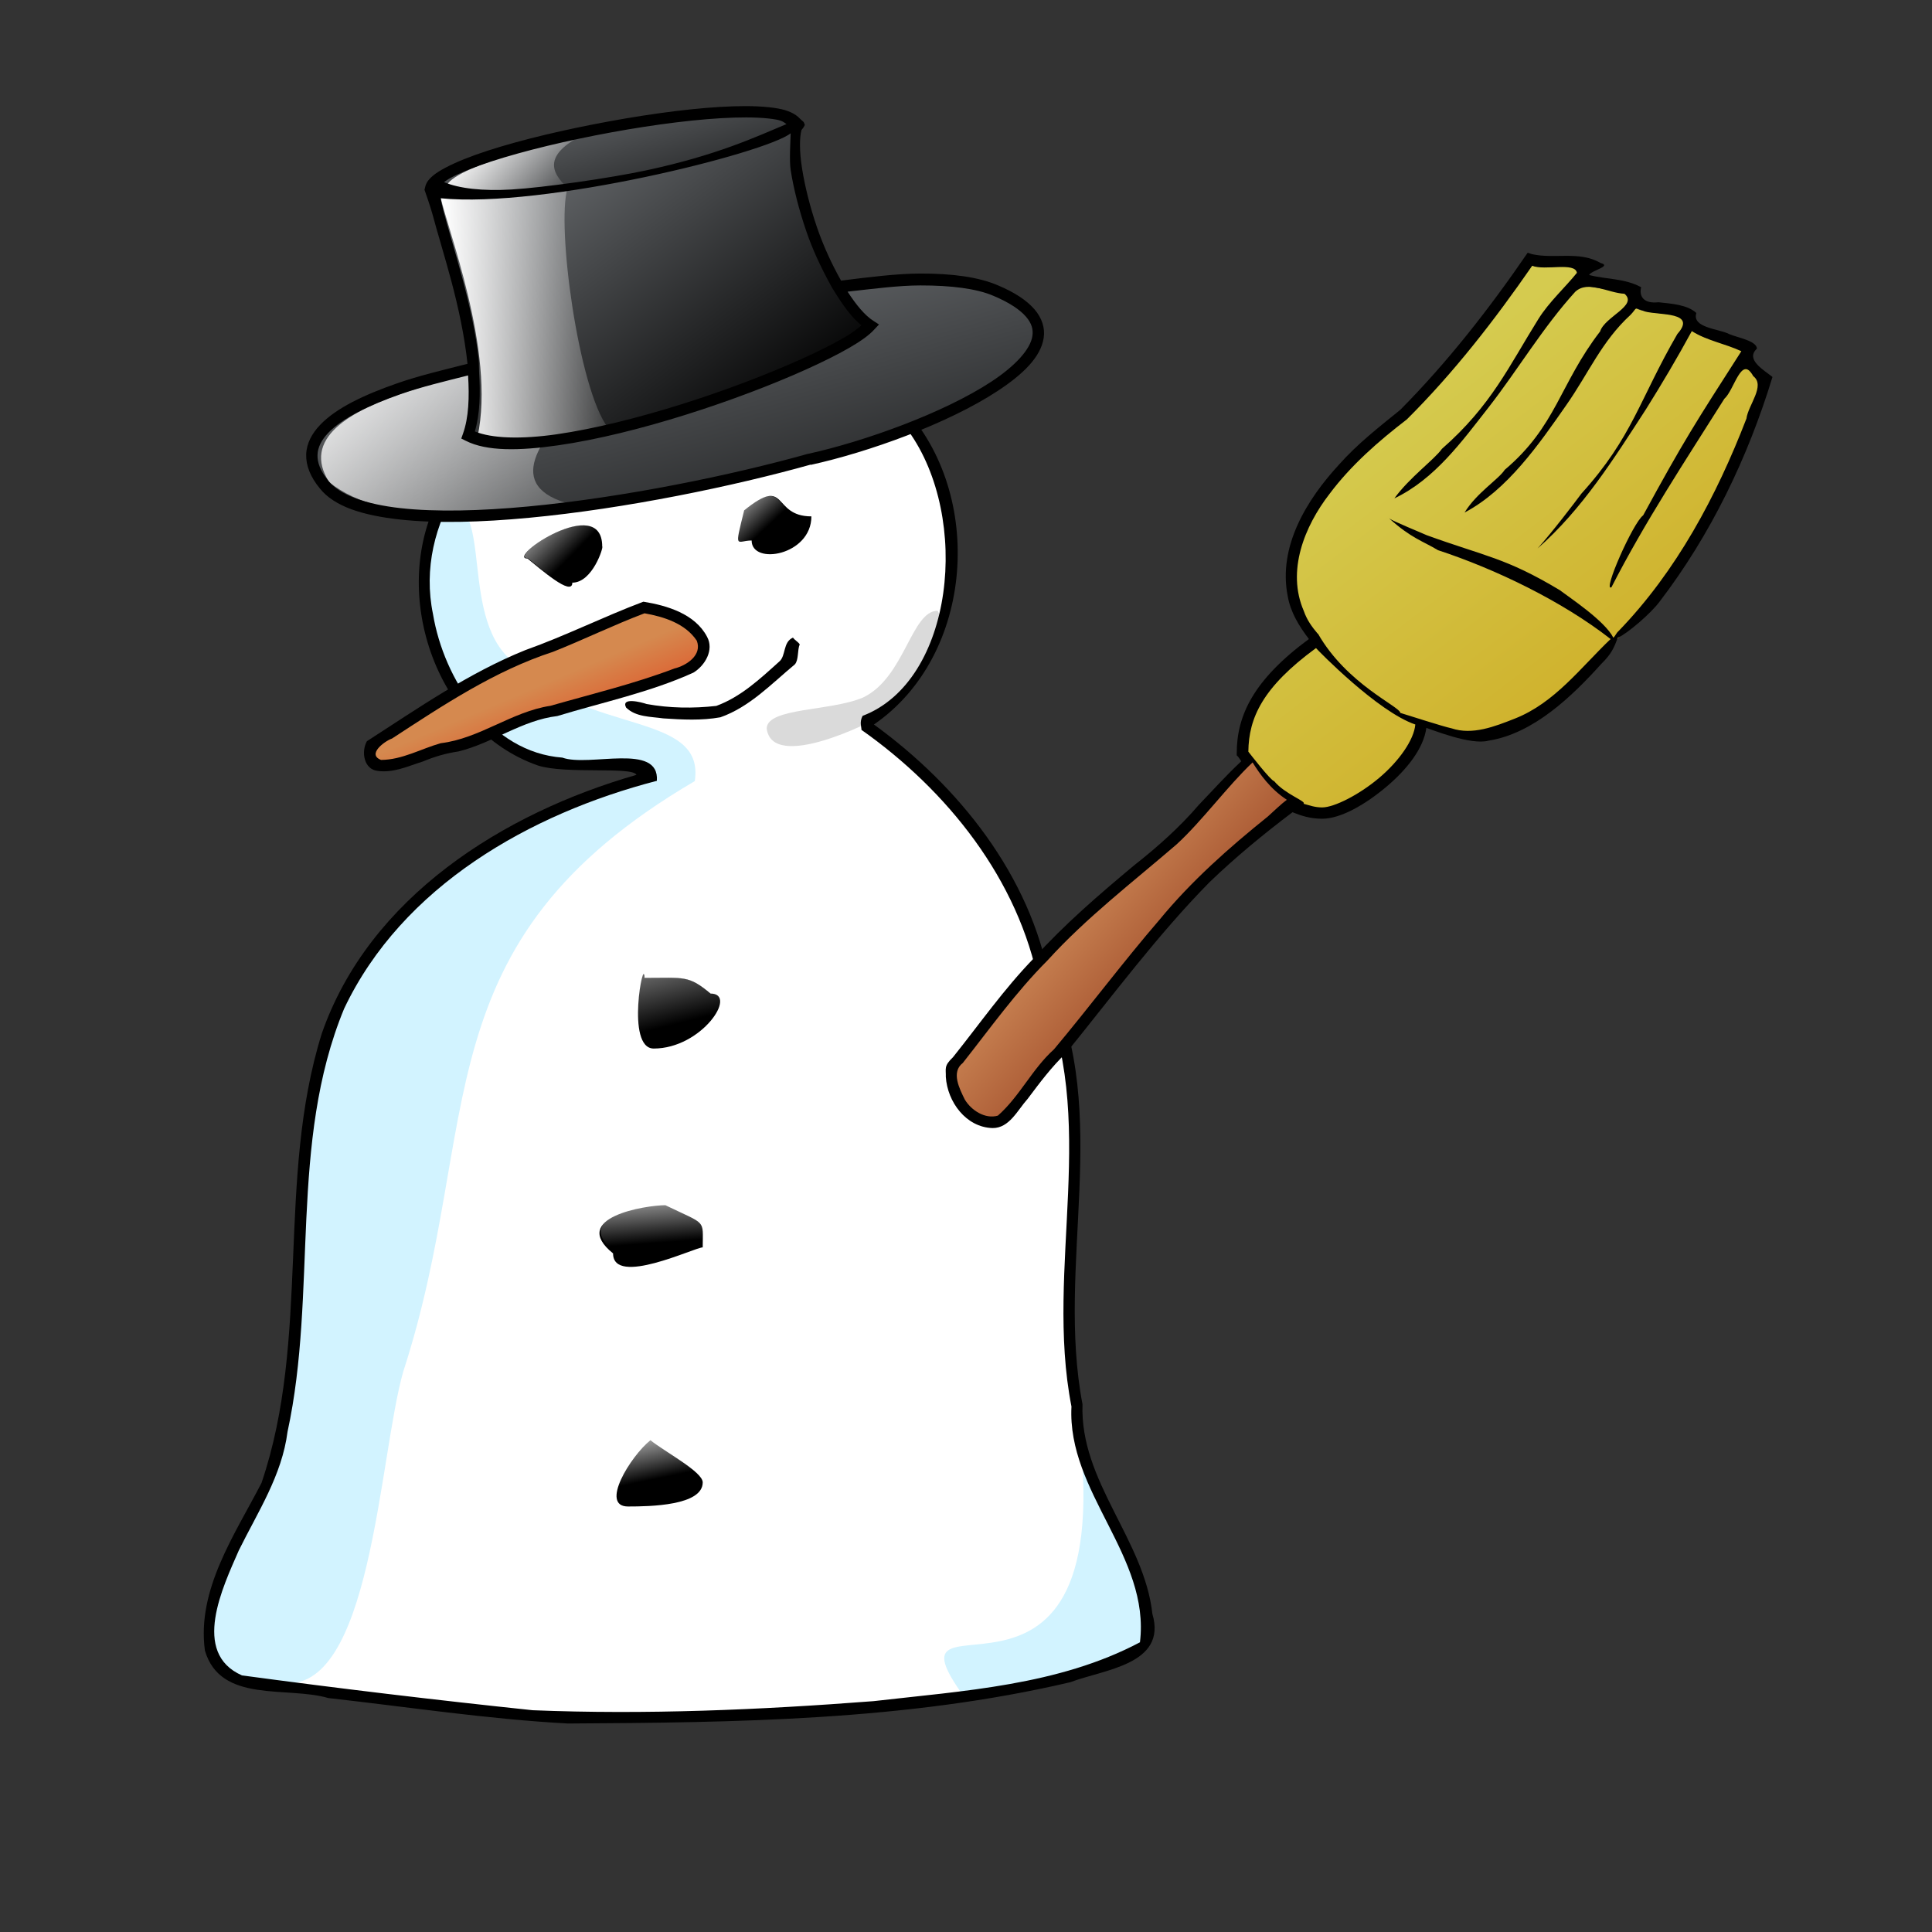
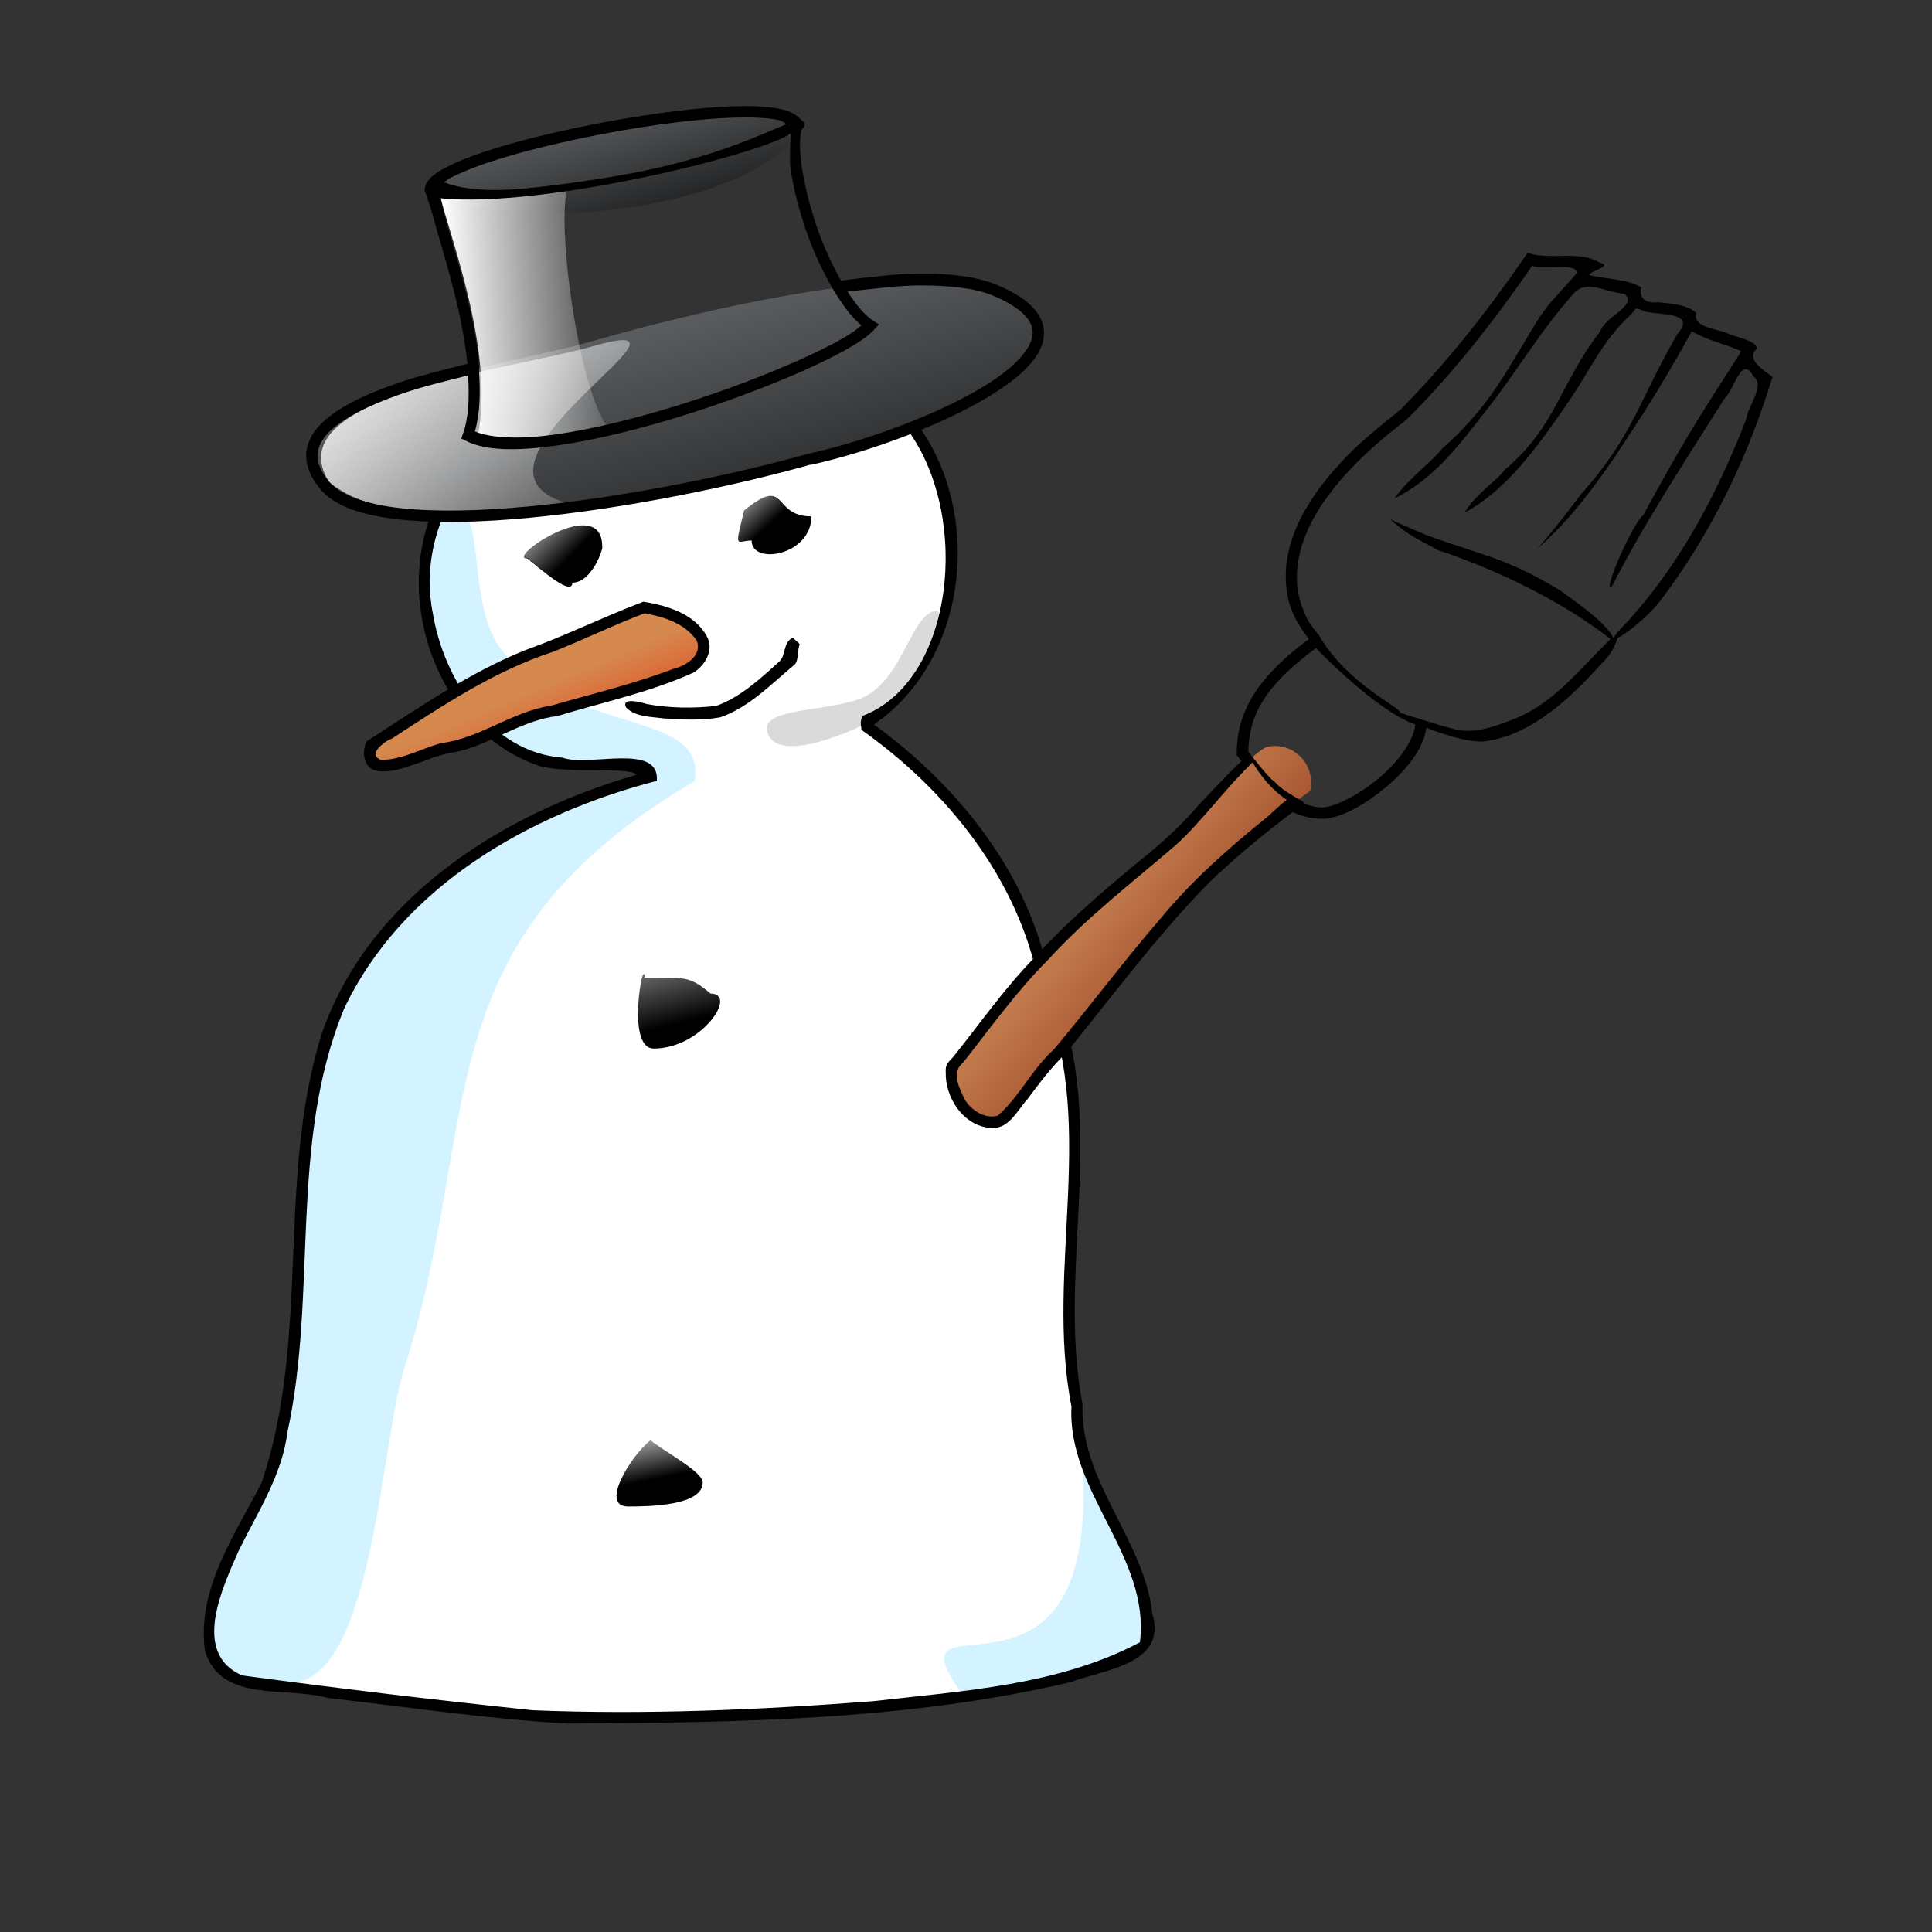
<svg xmlns="http://www.w3.org/2000/svg" xmlns:ns1="http://www.inkscape.org/namespaces/inkscape" xmlns:ns2="http://sodipodi.sourceforge.net/DTD/sodipodi-0.dtd" xmlns:xlink="http://www.w3.org/1999/xlink" height="160pt" id="svg1" ns1:version="0.39" ns2:docbase="/home/nicu/Desktop" ns2:docname="snowman.svg" ns2:version="0.32" width="160pt">
  <rect width="100%" height="100%" fill="#333333" stroke="none" />
  <defs id="defs3">
    <linearGradient id="linearGradient2863">
      <stop id="stop2864" offset="0" style="stop-color:#ffffff;stop-opacity:1;" />
      <stop id="stop2865" offset="1" style="stop-color:#ffffff;stop-opacity:0;" />
    </linearGradient>
    <linearGradient id="linearGradient1611">
      <stop id="stop1612" offset="0" style="stop-color:#000000;stop-opacity:1;" />
      <stop id="stop1613" offset="1" style="stop-color:#66696c;stop-opacity:1;" />
    </linearGradient>
    <linearGradient id="linearGradient1596">
      <stop id="stop1597" offset="0" style="stop-color:#d5894f;stop-opacity:1;" />
      <stop id="stop1598" offset="1" style="stop-color:#ea1f00;stop-opacity:1;" />
    </linearGradient>
    <linearGradient id="linearGradient1591">
      <stop id="stop1592" offset="0" style="stop-color:#d5cb4f;stop-opacity:1;" />
      <stop id="stop1593" offset="1" style="stop-color:#cda81f;stop-opacity:1;" />
    </linearGradient>
    <linearGradient id="linearGradient1586">
      <stop id="stop1587" offset="0" style="stop-color:#c57e4f;stop-opacity:1;" />
      <stop id="stop1588" offset="1" style="stop-color:#91371a;stop-opacity:1;" />
    </linearGradient>
    <linearGradient id="linearGradient1589" ns1:collect="always" x1="0.395" x2="0.742" xlink:href="#linearGradient1586" y1="0.406" y2="0.719" />
    <linearGradient id="linearGradient1590" ns1:collect="always" x1="0.395" x2="0.919" xlink:href="#linearGradient1591" y1="0.172" y2="0.898" />
    <linearGradient id="linearGradient1595" ns1:collect="always" x1="0.451" x2="0.853" xlink:href="#linearGradient1596" y1="0.469" y2="0.93" />
    <linearGradient id="linearGradient1610" ns1:collect="always" x1="0.892" x2="0.127" xlink:href="#linearGradient1611" y1="1.233" y2="0.311" />
    <linearGradient id="linearGradient1614" ns1:collect="always" x1="0.75" x2="0.097" xlink:href="#linearGradient1611" y1="0.93" y2="0.273" />
    <linearGradient id="linearGradient1615" ns1:collect="always" x1="0.784" x2="0.097" xlink:href="#linearGradient1611" y1="1.189" y2="0.243" />
    <linearGradient id="linearGradient2862" ns1:collect="always" x1="0.047" x2="1.105" xlink:href="#linearGradient2863" y1="0.508" y2="0.422" />
    <linearGradient id="linearGradient2227" ns1:collect="always" x1="0.116" x2="1.041" xlink:href="#linearGradient2863" y1="0.114" y2="0.578" />
    <linearGradient id="linearGradient1581" ns1:collect="always" x1="0.116" x2="1.022" xlink:href="#linearGradient2863" y1="0.191" y2="0.555" />
    <linearGradient id="linearGradient1583" ns1:collect="always" x1="0.305" x2="0.811" xlink:href="#linearGradient2863" y1="-0.062" y2="0.469" />
    <linearGradient id="linearGradient1585" ns1:collect="always" x1="0.093" x2="0.543" xlink:href="#linearGradient2863" y1="-0.078" y2="0.492" />
    <linearGradient id="linearGradient1593" ns1:collect="always" x1="0.092" x2="0.507" xlink:href="#linearGradient2863" y1="-0.656" y2="0.727" />
    <linearGradient id="linearGradient1597" ns1:collect="always" x1="0.306" x2="0.417" xlink:href="#linearGradient2863" y1="-0.375" y2="0.508" />
    <linearGradient id="linearGradient1599" ns1:collect="always" x1="0.226" x2="0.518" xlink:href="#linearGradient2863" y1="-0.273" y2="0.633" />
  </defs>
  <ns2:namedview bordercolor="#666666" borderopacity="1.0" id="base" ns1:cx="80.000000" ns1:cy="80.000000" ns1:pageopacity="0.0" ns1:pageshadow="2" ns1:window-height="793" ns1:window-width="1152" ns1:window-x="0" ns1:window-y="25" ns1:zoom="1.0000000" pagecolor="#ffffff" />
  <g id="g2893">
    <path d="M 79.156,39.5 C 67.406,40.487 54.019,43.789 48.538,55.477 C 44.2,64.545 47.892,77.163 56.497,82.252 C 59.835,85.461 73.574,82.884 71.949,85.285 C 55.089,89.63 37.288,101.138 34.597,119.69 C 31.631,134.152 34.191,149.566 29.28,163.57 C 24.705,171.699 16.95,186.097 30.45,185.693 C 40.438,187.2 50.499,188.137 60.531,189.281 C 89.256,189.513 117.325,187.315 126.31,181.338 C 127.905,171.786 118.501,165.046 118.75,154.802 C 115.732,139.341 122.034,122.888 115.091,108.032 C 113.202,96.108 103.065,84.718 95.329,79.62 C 106.542,72.897 108.067,54.27 99.085,44.989 C 93.757,40.402 85.906,39.736 79.156,39.5 z " id="path908" ns2:nodetypes="cccccccccccccc" style="fill:#ffffff;fill-opacity:1;fill-rule:evenodd;stroke:none;stroke-width:1.25;stroke-linecap:butt;stroke-linejoin:miter;stroke-opacity:1;stroke-miterlimit:4;stroke-dasharray:none;" />
    <path d="M 49.125,55.594 C 44.786,64.662 48.489,77.286 57.094,82.375 C 60.432,85.584 73.552,83.248 71.927,85.648 C 55.067,89.993 37.879,101.26 35.188,119.812 C 32.222,134.274 34.786,149.683 29.875,163.688 C 25.3,171.816 17.531,186.216 31.031,185.812 C 41.019,187.319 41.835,160.819 44.531,151.438 C 53.479,123.919 46.147,104.144 76.719,86.25 C 77.883,78.534 64.856,81.179 57,73.344 C 50.419,68.699 54.736,55.173 49.125,55.594 z M 118.719,154.594 C 124.951,194.954 97.018,173.897 106.094,186.844 C 122.697,184.205 117.296,187.101 126.281,181.125 C 127.876,171.572 118.469,164.838 118.719,154.594 z " id="path2238" ns2:nodetypes="cccccccccccccc" style="fill:#d2f3ff;fill-opacity:1;fill-rule:evenodd;stroke:none;stroke-width:1.25;stroke-linecap:butt;stroke-linejoin:miter;stroke-miterlimit:4;stroke-opacity:1;" />
    <path d="M 87.562,70.406 C 86.424,70.897 86.809,72.428 86.034,73.062 C 83.934,74.954 81.795,76.96 79.094,77.947 C 76.543,78.236 73.932,78.199 71.404,77.739 C 70.828,77.535 68.542,76.953 69.132,78.126 C 70.203,79.187 71.845,79.124 73.24,79.325 C 75.334,79.465 77.476,79.579 79.547,79.204 C 82.783,78.068 85.19,75.499 87.769,73.36 C 88.208,72.864 88.035,71.775 88.307,71.146 C 88.105,70.855 87.767,70.696 87.562,70.406 z " id="path913" style="fill:#000000;fill-opacity:1;fill-rule:evenodd;stroke:none;stroke-width:1.325;stroke-linecap:butt;stroke-linejoin:miter;stroke-miterlimit:4;stroke-opacity:1;" />
    <g id="g1586">
      <path d="M 58.248,61.677 C 55.776,61.677 66.497,54.398 66.497,60.346 C 66.678,60.346 65.44,64.338 63.197,64.338 C 63.197,65.938 59.65,62.808 58.248,61.677 z " id="path914" style="fill:#000000;fill-opacity:1;fill-rule:evenodd;stroke:none;stroke-width:1.25;stroke-linecap:butt;stroke-linejoin:miter;stroke-opacity:1;stroke-miterlimit:4;stroke-dasharray:none;" />
      <path d="M 58.295,61.643 C 55.823,61.643 66.544,54.364 66.544,60.312 C 66.725,60.312 65.488,64.304 63.245,64.304 C 63.245,65.903 59.697,62.773 58.295,61.643 z " id="path1582" style="fill:url(#linearGradient1583);fill-opacity:1;fill-rule:evenodd;stroke:none;stroke-width:1.25;stroke-linecap:butt;stroke-linejoin:miter;stroke-miterlimit:4;stroke-opacity:1;" />
    </g>
    <g id="g1589">
      <path d="M 82.171,56.354 C 87.057,52.413 85.164,57.019 89.595,57.019 C 89.595,61.333 82.996,62.46 82.996,59.681 C 81.332,59.681 81.052,60.867 82.171,56.354 z " id="path915" style="fill:#000000;fill-opacity:1;fill-rule:evenodd;stroke:none;stroke-width:1.25;stroke-linecap:butt;stroke-linejoin:miter;stroke-opacity:1;stroke-miterlimit:4;stroke-dasharray:none;" />
      <path d="M 82.079,56.352 C 86.966,52.411 85.073,57.018 89.504,57.018 C 89.504,61.332 82.904,62.458 82.904,59.679 C 81.241,59.679 80.96,60.865 82.079,56.352 z " id="path1584" style="fill:url(#linearGradient1585);fill-opacity:1;fill-rule:evenodd;stroke:none;stroke-width:1.25;stroke-linecap:butt;stroke-linejoin:miter;stroke-miterlimit:4;stroke-opacity:1;" />
    </g>
    <g id="g1606">
      <path d="M 71.141,107.977 C 71.141,105.359 69.031,115.781 72.187,115.781 C 77.478,115.781 81.519,109.711 78.461,109.711 C 76.003,107.672 75.591,107.977 71.141,107.977 z " id="path916" style="fill:#000000;fill-opacity:1;fill-rule:evenodd;stroke:none;stroke-width:1.25;stroke-linecap:butt;stroke-linejoin:miter;stroke-miterlimit:4;stroke-opacity:1;" />
      <path d="M 71.097,107.953 C 71.097,105.335 68.987,115.757 72.143,115.757 C 77.435,115.757 81.475,109.687 78.417,109.687 C 75.959,107.648 75.547,107.953 71.097,107.953 z " id="path1592" style="fill:url(#linearGradient1593);fill-opacity:1;fill-rule:evenodd;stroke:none;stroke-width:1.25;stroke-linecap:butt;stroke-linejoin:miter;stroke-miterlimit:4;stroke-opacity:1;" />
    </g>
    <g id="g1603">
-       <path d="M 73.47,133.08 C 71.304,133.08 62.784,134.441 67.696,138.403 C 67.696,142.106 76.722,137.737 77.595,137.737 C 77.595,134.569 78.085,135.313 73.47,133.08 z " id="path917" style="fill:#000000;fill-opacity:1;fill-rule:evenodd;stroke:none;stroke-width:1.25;stroke-linecap:butt;stroke-linejoin:miter;stroke-opacity:1;stroke-miterlimit:4;stroke-dasharray:none;" />
-       <path d="M 73.607,132.895 C 71.441,132.895 62.921,134.256 67.833,138.218 C 67.833,141.921 76.859,137.553 77.732,137.553 C 77.732,134.384 78.222,135.128 73.607,132.895 z " id="path1594" style="fill:url(#linearGradient1597);fill-opacity:1;fill-rule:evenodd;stroke:none;stroke-width:1.25;stroke-linecap:butt;stroke-linejoin:miter;stroke-miterlimit:4;stroke-opacity:1;" />
-     </g>
+       </g>
    <g id="g1600">
      <path d="M 71.82,159.029 C 69.603,160.817 66.21,166.348 69.346,166.348 C 71.777,166.348 77.595,166.253 77.595,163.687 C 77.595,162.516 73.406,160.308 71.82,159.029 z " id="path918" style="fill:#000000;fill-opacity:1;fill-rule:evenodd;stroke:none;stroke-width:1.25;stroke-linecap:butt;stroke-linejoin:miter;stroke-opacity:1;stroke-miterlimit:4;stroke-dasharray:none;" />
      <path d="M 71.748,158.75 C 69.531,160.538 66.138,166.069 69.274,166.069 C 71.705,166.069 77.523,165.974 77.523,163.407 C 77.523,162.237 73.334,160.028 71.748,158.75 z " id="path1598" style="fill:url(#linearGradient1599);fill-opacity:1;fill-rule:evenodd;stroke:none;stroke-width:1.25;stroke-linecap:butt;stroke-linejoin:miter;stroke-miterlimit:4;stroke-opacity:1;" />
    </g>
    <path d="M 84.66,80.436 C 84.706,78.132 91.698,78.548 95.283,77.028 C 99.91,74.828 100.6,67.466 103.532,67.441 C 105.562,70.755 99.213,76.669 97.236,79.056 C 96.374,79.681 85.254,85.264 84.66,80.436 z " id="path1638" ns2:nodetypes="ccccc" style="fill:#dadada;fill-opacity:1;fill-rule:evenodd;stroke:none;stroke-width:1.117pt;stroke-linecap:butt;stroke-linejoin:miter;stroke-opacity:1;" />
    <path d="M 79.281,39.25 C 67.802,40.131 54.541,43.555 48.688,54.5 C 42.849,64.974 47.886,80.512 59.406,84.531 C 62.477,85.512 69.836,84.607 70.281,85.562 C 55.599,89.764 40.764,99.064 35.531,114.125 C 30.494,130.251 34.328,147.716 28.875,163.75 C 25.922,169.468 21.719,175.516 22.625,182.25 C 24.339,188.134 31.711,186.162 36.25,187.5 C 45.061,188.484 53.87,189.835 62.719,190.312 C 81.26,190.2 100.048,190.007 118.188,185.75 C 121.836,184.352 128.9,183.82 127.25,178.219 C 126.344,169.976 119.222,163.588 119.531,155.062 C 116.579,139.617 122.771,123.122 115.906,108.312 C 113.785,96.695 105.879,86.81 96.5,80 C 107.601,72.37 108.779,54.531 99.688,44.906 C 94.074,40.132 86.335,39.501 79.281,39.25 z M 79.312,40.5 C 86.654,40.85 95.393,41.343 100.312,47.594 C 107.234,57.194 105.324,75.217 95.246,79.048 C 94.883,79.765 95.125,80.24 95.125,80.594 C 104.614,87.285 112.489,97.141 114.719,108.688 C 121.529,123.454 115.295,139.914 118.312,155.312 C 117.824,164.799 127.029,171.812 125.875,181.344 C 116.874,186.109 106.373,186.698 96.438,187.844 C 83.948,188.805 71.27,189.353 58.812,188.844 C 48.099,187.719 37.361,186.435 26.719,185 C 21.079,182.516 24.614,175.219 26.375,171.188 C 28.472,166.94 31.136,162.908 31.75,158.094 C 35.09,142.696 31.869,126.199 38,111.375 C 44.412,97.855 58.532,89.846 72.531,86.219 C 72.845,81.949 65.028,84.731 62.094,83.656 C 54.206,83.069 49.02,75.037 47.812,67.812 C 45.741,57.796 52.753,47.959 61.938,44.438 C 67.421,42.056 73.388,41.016 79.312,40.5 z " id="path1689" ns2:nodetypes="cccccccccccccccccccccccccccccccccc" style="fill:#000000;fill-opacity:1;fill-rule:evenodd;stroke:none;stroke-width:1.25;stroke-linecap:butt;stroke-linejoin:miter;stroke-miterlimit:4;stroke-opacity:1;" />
    <g id="g2332">
      <path d="M 105.216,117.734 C 105.216,118.074 112.941,107.511 115.115,105.758 C 117.986,102.272 125.328,96.19 128.314,93.781 C 132.597,90.327 136.993,83.965 139.864,82.47 C 142.778,81.832 145.316,84.385 144.678,87.337 C 142.848,88.613 138.822,91.675 134.199,95.959 C 128.571,101.063 117.946,115.451 116.765,116.403 C 115.051,117.786 111.57,123.722 110.166,123.722 C 106.681,123.722 105.216,120.428 105.216,117.734 z " id="path919" ns2:nodetypes="ccccccccc" style="fill:url(#linearGradient1589);fill-opacity:1;fill-rule:evenodd;stroke:none;stroke-width:1.25;stroke-linecap:butt;stroke-linejoin:miter;stroke-miterlimit:4;stroke-opacity:1;" />
-       <path d="M 168.812,29.219 C 163.931,36.558 155.345,46.645 153.062,47.781 C 140.719,57.869 140.929,65.949 144.906,70.875 C 139.183,75.189 137.531,78.806 137.531,82.688 C 139.106,84.601 140.548,89.281 146.344,89.281 C 149.442,89.281 156.145,84.26 157.125,80.219 C 158.77,80.716 160.54,81.144 162.469,81.5 C 169.483,81.236 174.175,75.123 178.273,70.805 C 186.286,63.996 191.76,52.796 194.875,42.438 C 194.099,41.891 191.98,40.36 193.125,39.031 C 191.323,37.913 185.638,37.192 186.438,35.312 C 184.247,34.078 179.116,35.129 180.469,32.656 C 178.033,31.446 171.756,32.191 175.781,29.906 C 173.493,28.884 170.561,29.888 168.812,29.219 z " id="path920" ns2:nodetypes="cccccccccccccc" style="fill:url(#linearGradient1590);fill-opacity:1;fill-rule:evenodd;stroke:none;stroke-width:1.25;stroke-linecap:butt;stroke-linejoin:miter;stroke-miterlimit:4;stroke-opacity:1;" />
      <path d="M 168.688,27.906 C 164.478,34.052 159.873,39.954 154.625,45.25 C 152.286,47.145 149.888,49.013 147.875,51.281 C 144.302,55.149 141.108,60.332 142.188,65.812 C 142.499,67.602 143.447,69.144 144.531,70.562 C 138.4,75.079 136.562,79.023 136.562,83.156 L 136.562,83.406 L 136.719,83.562 C 136.803,83.665 136.974,83.936 137.062,84.062 C 135.426,85.579 133.916,87.275 132.375,88.875 C 130.242,91.366 127.789,93.539 125.219,95.562 C 121.357,98.783 117.526,102.075 114.156,105.812 C 110.87,109.191 108.161,113.078 105.219,116.75 C 104.195,117.719 104.466,118.008 104.438,118.906 C 104.613,121.658 106.659,124.477 109.594,124.562 C 111.455,124.585 112.371,122.561 113.469,121.344 C 114.795,119.579 116.114,117.803 117.719,116.281 C 122.891,109.908 127.794,103.266 133.562,97.406 C 136.433,94.647 139.525,92.097 142.719,89.688 C 143.669,90.074 144.691,90.406 146,90.406 C 148.023,90.406 150.737,88.865 153.125,86.844 C 155.342,84.968 157.19,82.654 157.5,80.375 C 158.033,80.528 162.402,82.319 164.349,81.786 C 169.318,81.015 173.59,76.887 176.812,73.312 C 177.933,72.215 178.233,71.505 178.632,70.43 C 179.727,69.941 182.313,67.707 183.25,66.438 C 188.908,59.045 193.011,50.512 195.719,41.625 C 194.848,40.907 192.667,39.716 194,38.5 C 193.992,37.623 191.784,37.269 190.906,36.875 C 189.847,36.31 186.784,36.213 187.312,34.562 C 186.333,33.636 184.508,33.526 183.125,33.375 C 181.459,33.565 180.972,32.683 181.219,31.719 C 179.455,30.738 177.375,30.847 175.469,30.375 C 175.692,29.849 178.075,29.393 176.719,29.031 C 174.39,27.674 171.636,28.631 169.156,28.062 C 169,28.01 168.844,27.958 168.688,27.906 z M 169.188,29.344 C 170.578,29.916 173.918,28.899 174.125,30.125 C 172.853,31.712 171.046,33.343 169.875,35.219 C 166.636,40.395 164.7,44.767 159.219,49.562 C 158.413,50.719 155.626,52.728 153.969,55.031 C 158.444,52.898 161.426,48.739 164.406,44.938 C 167.652,40.757 170.372,36.144 173.938,32.219 C 175.359,30.908 177.584,32.361 179.375,32.438 C 180.911,33.728 177.199,34.963 176.688,36.594 C 172.19,42.44 171.871,47.049 166.156,51.875 C 165.468,52.938 163.05,54.415 161.719,56.594 C 166.444,54.115 169.976,48.999 172.938,44.75 C 175.42,41.219 176.847,37.689 180.062,34.75 C 180.853,33.92 180.333,33.903 181.688,34.406 C 183.237,34.819 187.414,34.416 185.219,36.875 C 181.014,44.127 180.275,48.261 174.625,54.5 C 173.876,55.511 171.358,58.814 169.781,60.562 C 174.703,56.251 178.223,50.632 181.75,45.188 C 183.52,42.364 185.22,39.49 186.812,36.562 C 188.49,37.62 190.498,37.949 192.281,38.781 C 187.17,46.752 185.971,48.586 181.438,56.906 C 180.302,57.738 176.906,65.46 177.938,64.844 C 181.625,57.639 186.093,50.871 190.406,44.031 C 191.525,43.039 192.278,39.124 193.594,41.531 C 194.975,42.585 193.033,44.721 192.844,46.219 C 189.542,54.766 185.133,63.057 178.719,69.688 C 178.445,69.927 178.414,70.165 178.148,70.416 C 177.206,68.549 173.295,65.974 172.219,65.156 C 166.236,61.57 164.03,61.454 157.531,59.094 C 157.105,58.892 153.778,57.541 153.406,57.25 C 155.805,59.425 157.164,59.77 158.781,60.75 C 165.125,62.832 172.487,66.374 177.844,70.562 C 174.527,73.727 171.679,77.609 167.281,79.344 C 165.057,80.222 162.591,81.197 160.281,80.422 C 159.371,80.237 155.529,78.989 154.625,78.719 C 154.589,78.009 148.733,75.573 145.531,69.969 C 145.528,69.965 145.504,69.973 145.5,69.969 C 144.86,69.218 144.299,68.433 143.969,67.469 C 142.046,63.044 144.04,58.11 146.812,54.531 C 149.194,51.353 152.217,48.714 155.344,46.312 C 160.523,41.163 165.039,35.342 169.188,29.344 z M 145.312,71.562 C 145.539,71.827 152.124,78.59 156.281,80 C 156.134,81.691 154.489,84.033 152.312,85.875 C 150.062,87.78 147.298,89.156 146,89.156 C 145.166,89.156 144.584,88.923 143.938,88.75 C 144.297,88.488 141.906,87.713 140.688,86.25 C 140.343,86.235 137.899,83.072 137.844,83 C 137.884,79.259 139.425,75.877 145.312,71.562 z M 138.312,84.188 C 139.125,85.496 140.282,87.132 142.094,88.312 C 141.586,88.677 140.444,89.75 140,90.156 C 135.698,93.613 131.543,97.289 128.031,101.562 C 124.012,106.221 120.325,111.162 116.375,115.875 C 113.984,118.019 112.6,121.059 110.188,123.188 C 108.791,123.605 107.243,122.608 106.531,121.406 C 105.945,120.212 104.999,118.389 106.312,117.375 C 109.34,113.538 112.194,109.526 115.656,106.062 C 119.962,101.317 125.068,97.418 129.906,93.25 C 132.698,90.704 135.568,86.774 138.312,84.188 z " id="path1621" ns2:nodetypes="cccccccccccccccccccccccccccccccccccccccccccccccccccccccccccccccccccccccccccccccccccccccccccccccc" style="fill:#000000;fill-opacity:1;fill-rule:evenodd;stroke:none;stroke-width:1.25;stroke-linecap:butt;stroke-linejoin:miter;stroke-miterlimit:4;stroke-opacity:1;" />
    </g>
    <g id="g1048" transform="translate(4.466,50.08)">
      <path d="M 85.332,0.823 C 97.858,-1.936 120.405,-11.68 105.915,-17.788 C 97.816,-21.292 75.876,-16.71 60.648,-12.326 C 51.915,-9.812 23.911,-5.869 31.743,3.625 C 37.374,10.731 68.486,5.556 85.332,0.823 z " id="path923" ns2:nodetypes="ccccc" style="fill:url(#linearGradient1610);fill-opacity:1;fill-rule:evenodd;stroke:none;stroke-width:1.25;stroke-linecap:butt;stroke-linejoin:miter;stroke-miterlimit:4;stroke-opacity:1;" />
      <path d="M 58.68,5.623 C 43.137,1.748 76.178,-16.216 60.95,-11.832 C 52.218,-9.318 25.809,-6.331 31.886,3.162 C 38.155,8.195 48.533,6.05 58.68,5.623 z " id="path2866" ns2:nodetypes="cccc" style="fill:url(#linearGradient2227);fill-opacity:1;fill-rule:evenodd;stroke:none;stroke-width:1.25;stroke-linecap:butt;stroke-linejoin:miter;stroke-miterlimit:4;stroke-opacity:1;" />
      <path d="M 43.555,-29.102 C 44.585,-33.249 81.92,-40.561 84.153,-36.058 C 78.386,-26.216 49.748,-24.154 43.555,-29.102 z " id="path925" ns2:nodetypes="ccc" style="fill:url(#linearGradient1615);fill-opacity:1;fill-rule:evenodd;stroke:none;stroke-width:1.25;stroke-linecap:butt;stroke-linejoin:miter;stroke-miterlimit:4;stroke-opacity:1;" />
-       <path d="M 44.983,-29.817 C 46.948,-32.253 59.081,-34.855 60.439,-35.444 C 54.534,-32.698 57.114,-30.448 58.31,-29.2 C 55.639,-28.556 48.079,-27.343 44.983,-29.817 z " id="path958" ns2:nodetypes="cccc" style="fill:url(#linearGradient1581);fill-opacity:1;fill-rule:evenodd;stroke:none;stroke-width:1.25;stroke-linecap:butt;stroke-linejoin:miter;stroke-miterlimit:4;stroke-opacity:1;" />
-       <path d="M 43.731,-29.35 C 50.943,-25.522 77.043,-33.043 83.422,-35.894 C 82.179,-31.842 86.564,-17.127 91.632,-13.937 C 87.804,-9.631 55.401,2.368 47.251,-1.779 C 50.526,-10.916 41.787,-29.35 43.731,-29.35 z " id="path924" ns2:nodetypes="ccccc" style="fill:url(#linearGradient1614);fill-opacity:1;fill-rule:evenodd;stroke:none;stroke-width:1.25;stroke-linecap:butt;stroke-linejoin:miter;stroke-miterlimit:4;stroke-opacity:1;" />
      <path d="M 44.133,-28.544 C 49.169,-27.738 51.82,-28.611 58.2,-29.286 C 56.957,-25.234 59.407,-7.135 62.662,-2.857 C 57.263,-1.694 53.99,-0.815 48.257,-1.819 C 50.323,-11.319 44.745,-25.233 44.133,-28.544 z " id="path2860" ns2:nodetypes="ccccc" style="fill:url(#linearGradient2862);fill-opacity:1;fill-rule:evenodd;stroke:none;stroke-width:1.25;stroke-linecap:butt;stroke-linejoin:miter;stroke-miterlimit:4;stroke-opacity:1;" />
      <path d="M 76.562,-38.344 C 72.681,-38.225 67.737,-37.583 62.844,-36.688 C 57.95,-35.792 53.095,-34.649 49.375,-33.438 C 47.515,-32.832 45.958,-32.209 44.781,-31.594 C 44.193,-31.286 43.697,-30.982 43.312,-30.656 C 42.928,-30.33 42.615,-29.963 42.5,-29.5 L 42.406,-29.125 C 42.406,-29.125 43.062,-27.292 43.312,-26.344 C 43.814,-24.448 44.613,-21.891 45.375,-19.031 C 46.151,-16.119 46.843,-12.915 47.156,-9.906 C 44.515,-9.237 41.822,-8.606 39.375,-7.75 C 35.779,-6.493 32.678,-5.05 30.875,-3.156 C 29.974,-2.21 29.383,-1.113 29.344,0.094 C 29.304,1.3 29.8,2.578 30.844,3.844 C 32.448,5.869 35.615,6.833 39.656,7.281 C 43.698,7.729 48.649,7.595 53.969,7.094 C 64.598,6.093 76.602,3.594 85.062,1.219 L 85.062,1.25 C 91.4,-0.146 100.177,-3.284 105.688,-6.906 C 108.443,-8.718 110.457,-10.617 110.781,-12.781 C 110.943,-13.863 110.59,-14.973 109.75,-15.938 C 108.91,-16.902 107.615,-17.776 105.75,-18.562 C 103.585,-19.499 100.634,-19.884 97.156,-19.875 C 94.56,-19.868 91.465,-19.476 88.406,-19.094 C 87.411,-20.853 86.473,-22.864 85.75,-24.969 C 84.974,-27.229 84.402,-29.546 84.094,-31.5 C 83.798,-33.371 83.813,-34.874 84.031,-35.719 C 84.094,-35.818 84.191,-35.899 84.25,-36 L 84.406,-36.281 L 84.281,-36.594 C 84.274,-36.607 84.257,-36.612 84.25,-36.625 L 83.875,-36.969 C 83.336,-37.546 82.531,-37.902 81.469,-38.094 C 80.159,-38.33 78.503,-38.403 76.562,-38.344 z M 76.594,-37.094 C 78.483,-37.152 80.087,-37.085 81.25,-36.875 C 81.937,-36.751 82.131,-36.552 82.375,-36.375 C 78.973,-34.951 74.664,-32.93 66.893,-31.269 C 62.801,-30.394 55.543,-29.365 52.031,-29.156 C 48.803,-28.965 46.214,-29.273 44.562,-29.969 C 44.799,-30.132 45.001,-30.289 45.344,-30.469 C 46.415,-31.029 47.961,-31.657 49.781,-32.25 C 53.421,-33.435 58.214,-34.581 63.062,-35.469 C 67.911,-36.356 72.815,-36.978 76.594,-37.094 z M 97.156,-18.562 C 100.545,-18.565 103.365,-18.222 105.25,-17.406 C 107.007,-16.666 108.161,-15.873 108.812,-15.125 C 109.464,-14.377 109.641,-13.702 109.531,-12.969 C 109.312,-11.502 107.636,-9.671 105,-7.938 C 99.728,-4.471 90.971,-1.332 84.781,0.031 L 84.75,0.031 C 76.366,2.387 64.41,4.852 53.875,5.844 C 48.607,6.34 43.683,6.464 39.781,6.031 C 35.879,5.599 33.023,4.559 31.812,3.031 C 30.898,1.923 30.567,0.992 30.594,0.156 C 30.621,-0.68 31.022,-1.484 31.781,-2.281 C 33.299,-3.876 36.264,-5.333 39.781,-6.562 C 42.1,-7.373 44.686,-7.981 47.219,-8.625 C 47.371,-6.226 47.293,-3.964 46.656,-2.188 L 46.469,-1.656 L 46.969,-1.406 C 49.264,-0.238 52.861,-0.29 57.156,-0.906 C 61.451,-1.523 66.428,-2.764 71.25,-4.281 C 76.072,-5.798 80.738,-7.572 84.469,-9.25 C 86.334,-10.089 87.986,-10.909 89.281,-11.656 C 90.576,-12.404 91.518,-13.071 92.094,-13.719 L 92.594,-14.25 L 91.969,-14.656 C 91.029,-15.248 90.054,-16.442 89.125,-17.875 C 91.922,-18.187 94.796,-18.561 97.156,-18.562 z M 48.438,-8.969 C 48.586,-6.641 48.538,-4.38 47.969,-2.438 C 49.828,-1.672 53.048,-1.558 57,-2.125 C 61.193,-2.727 66.099,-3.966 70.875,-5.469 C 75.651,-6.971 80.293,-8.753 83.969,-10.406 C 85.807,-11.233 87.415,-12.033 88.656,-12.75 C 89.645,-13.321 90.192,-13.746 90.656,-14.156 C 89.581,-15.016 88.621,-16.32 87.375,-18.375 C 86.1,-20.687 85.245,-22.574 84.562,-24.562 C 83.764,-26.886 83.166,-29.237 82.844,-31.281 C 82.673,-32.364 82.822,-34.512 82.84,-35.361 C 80.087,-33.173 55.518,-27.039 44.188,-28.188 C 44.27,-27.76 44.356,-27.35 44.531,-26.688 C 45.019,-24.841 45.823,-22.234 46.594,-19.344 C 47.363,-16.456 48.089,-13.303 48.406,-10.25" id="path1634" ns2:nodetypes="ccccccccccccccccccccccccccccccccccccccccccccccccccccccccccccccccccccccccccccccccccccc" style="fill:#000000;fill-opacity:1;fill-rule:evenodd;stroke:none;stroke-width:1.25;stroke-linecap:butt;stroke-linejoin:miter;stroke-miterlimit:4;stroke-opacity:1;" />
    </g>
    <g id="g1686">
      <path d="M 70.809,67.291 C 66.891,68.786 63.735,70.321 60.398,71.661 C 53.233,74.026 47.007,78.419 40.717,82.466 C 39.241,87.066 46.401,83.463 48.523,82.887 C 53.01,82.338 56.608,79.209 61.057,78.669 C 65.982,77.193 71.062,76.055 75.795,74.044 C 79.757,71.395 75.781,67.992 70.809,67.291 z " id="path912" ns2:nodetypes="ccccccc" style="fill:url(#linearGradient1595);fill-opacity:1;fill-rule:evenodd;stroke:none;stroke-width:1.25;stroke-linecap:butt;stroke-linejoin:miter;stroke-opacity:1;stroke-miterlimit:4;stroke-dasharray:none;" />
      <path d="M 71.044,66.44 C 66.648,68.096 62.437,70.209 58.009,71.785 C 51.738,74.312 46.165,78.202 40.513,81.846 C 39.86,83 40.173,84.982 41.732,85.128 C 43.456,85.363 45.1,84.583 46.708,84.081 C 47.965,83.55 49.276,83.169 50.625,82.975 C 54.399,82.051 57.636,79.529 61.544,79.065 C 66.57,77.534 71.767,76.451 76.569,74.272 C 77.85,73.488 78.873,71.766 78.071,70.306 C 76.743,67.783 73.664,66.862 71.044,66.44 z M 71.169,67.721 C 73.316,68.105 75.67,68.842 76.939,70.745 C 77.561,72.345 75.806,73.49 74.467,73.818 C 70.008,75.511 65.356,76.626 60.78,77.936 C 56.507,78.583 52.977,81.548 48.669,82.065 C 46.476,82.684 44.408,83.901 42.075,83.911 C 40.497,83.306 42.441,81.849 43.292,81.546 C 48.933,77.869 54.625,74.069 61.081,71.969 C 64.472,70.622 67.754,69.012 71.169,67.721 z " id="path1061" style="fill:#000000;fill-opacity:1;fill-rule:evenodd;stroke:none;stroke-width:1.25;stroke-linecap:butt;stroke-linejoin:miter;stroke-miterlimit:4;stroke-opacity:1;" />
    </g>
  </g>
</svg>